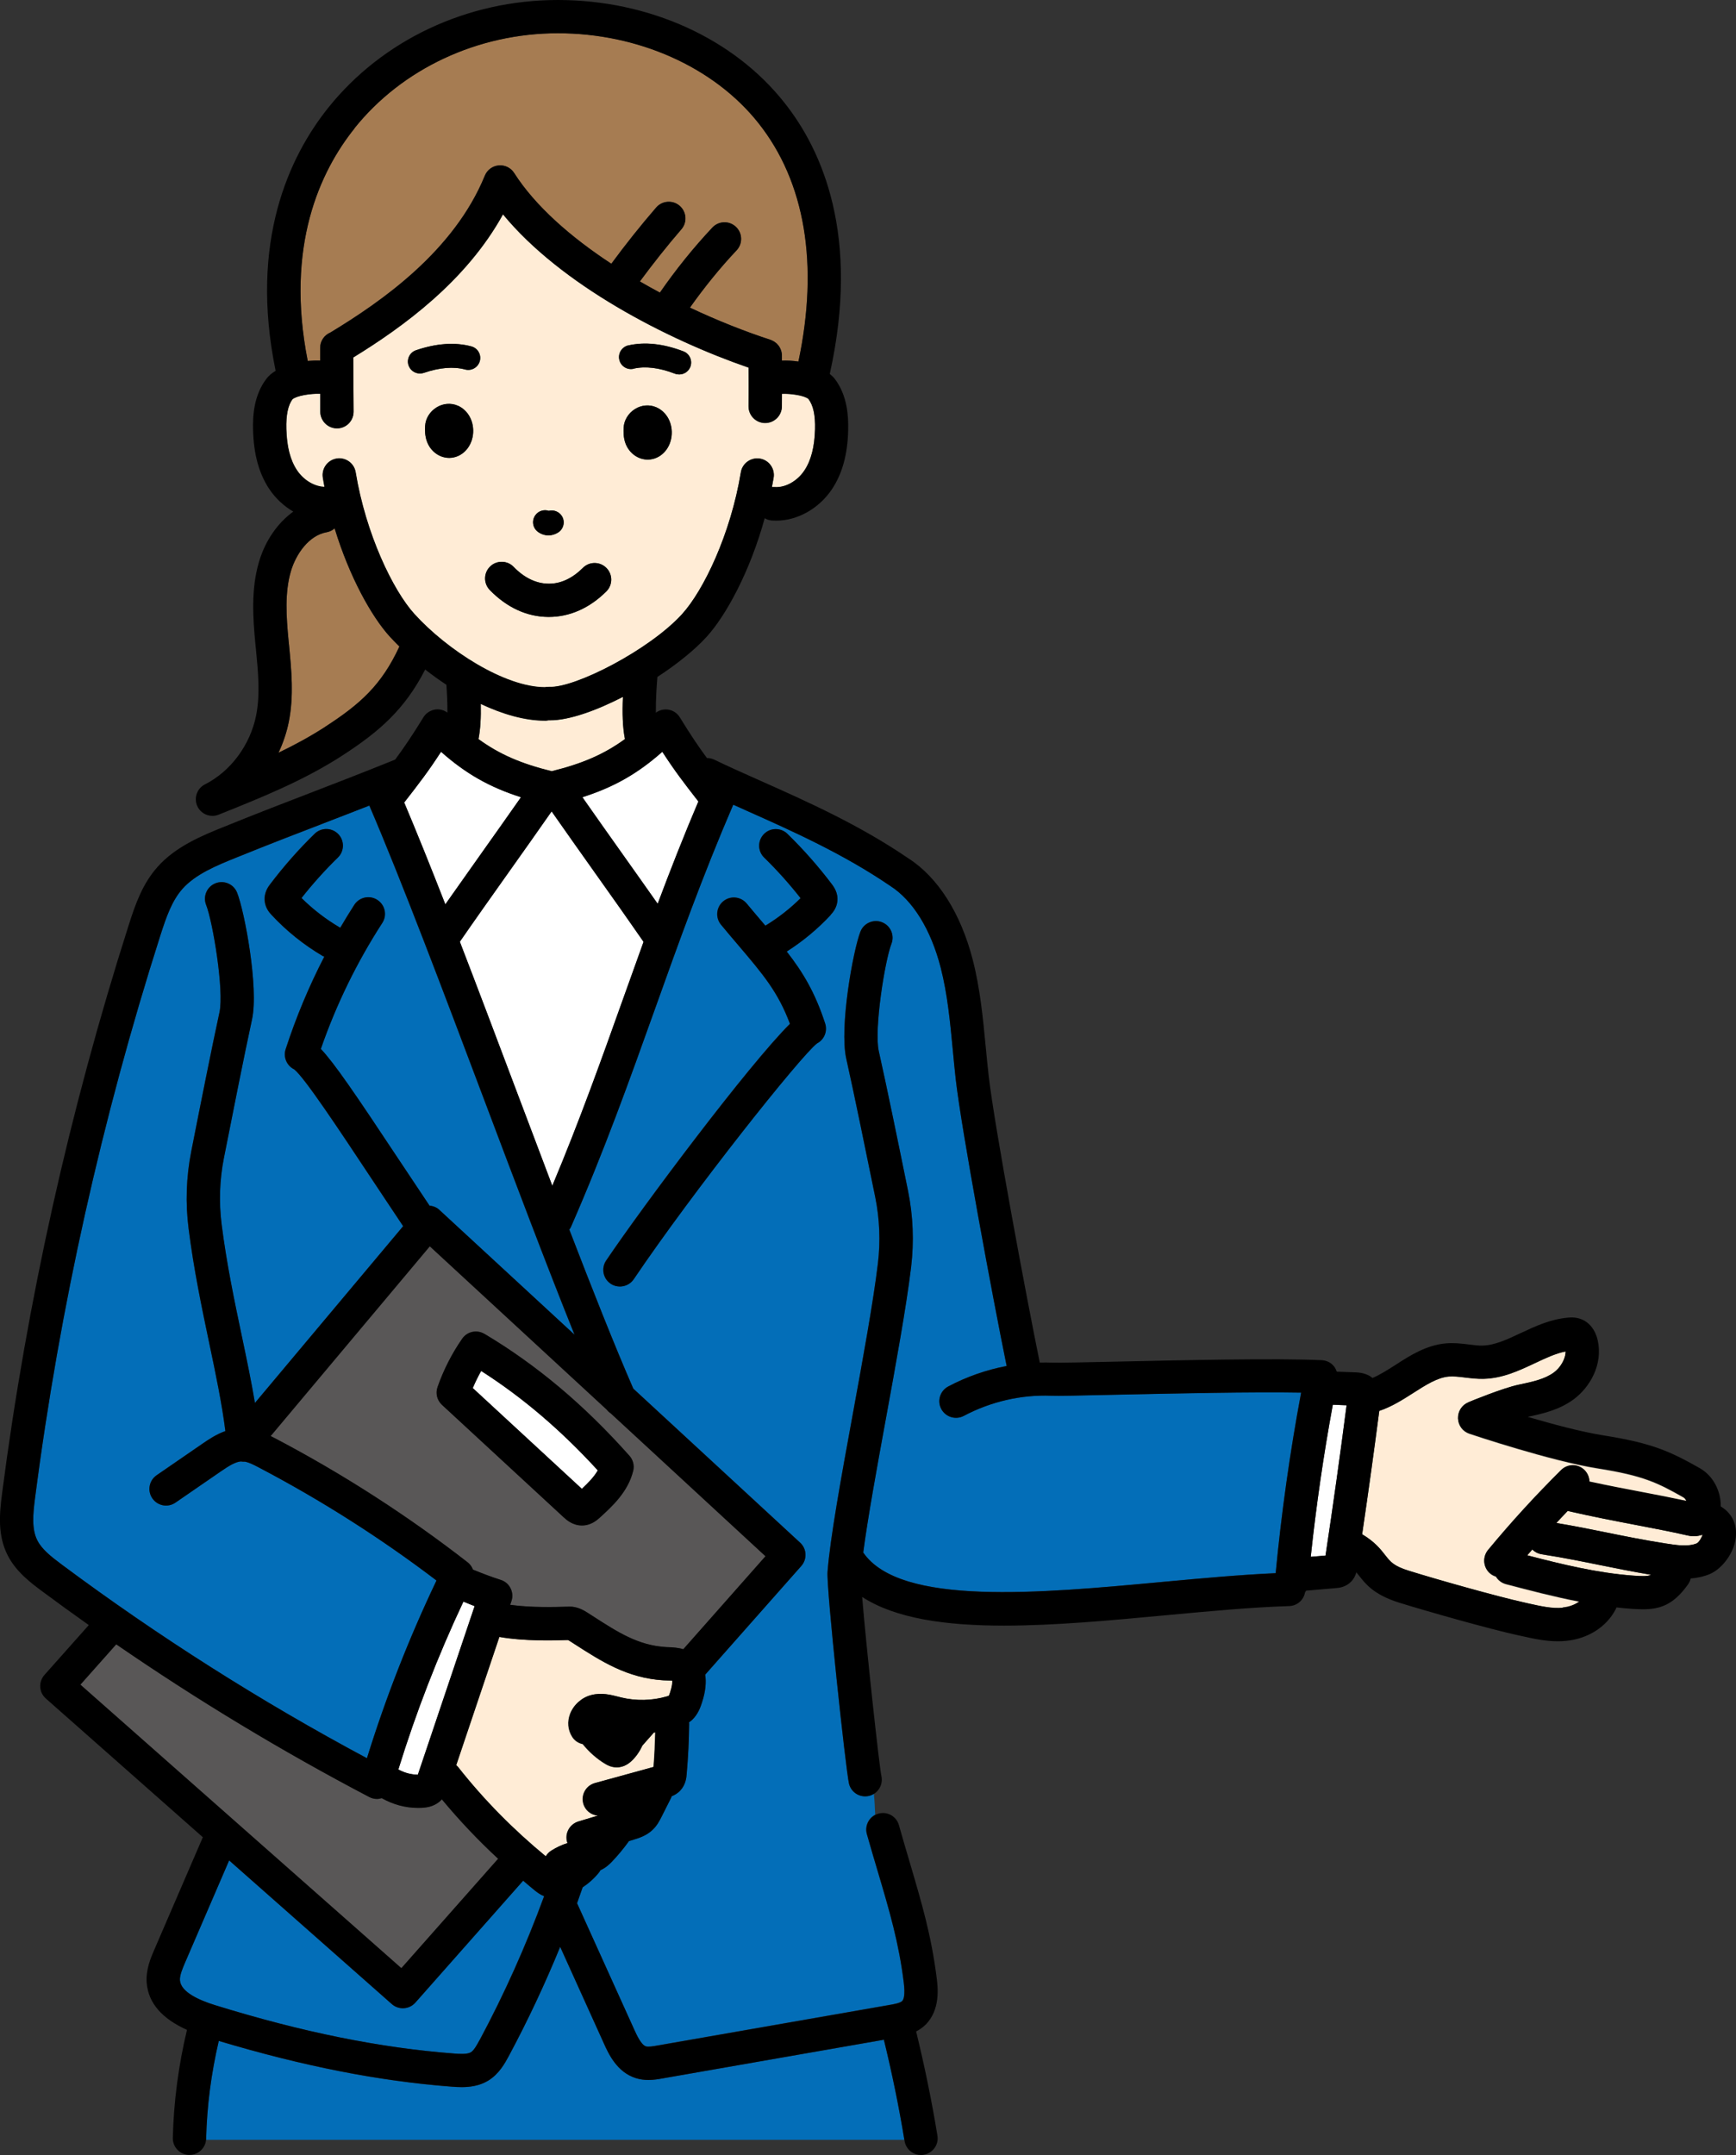
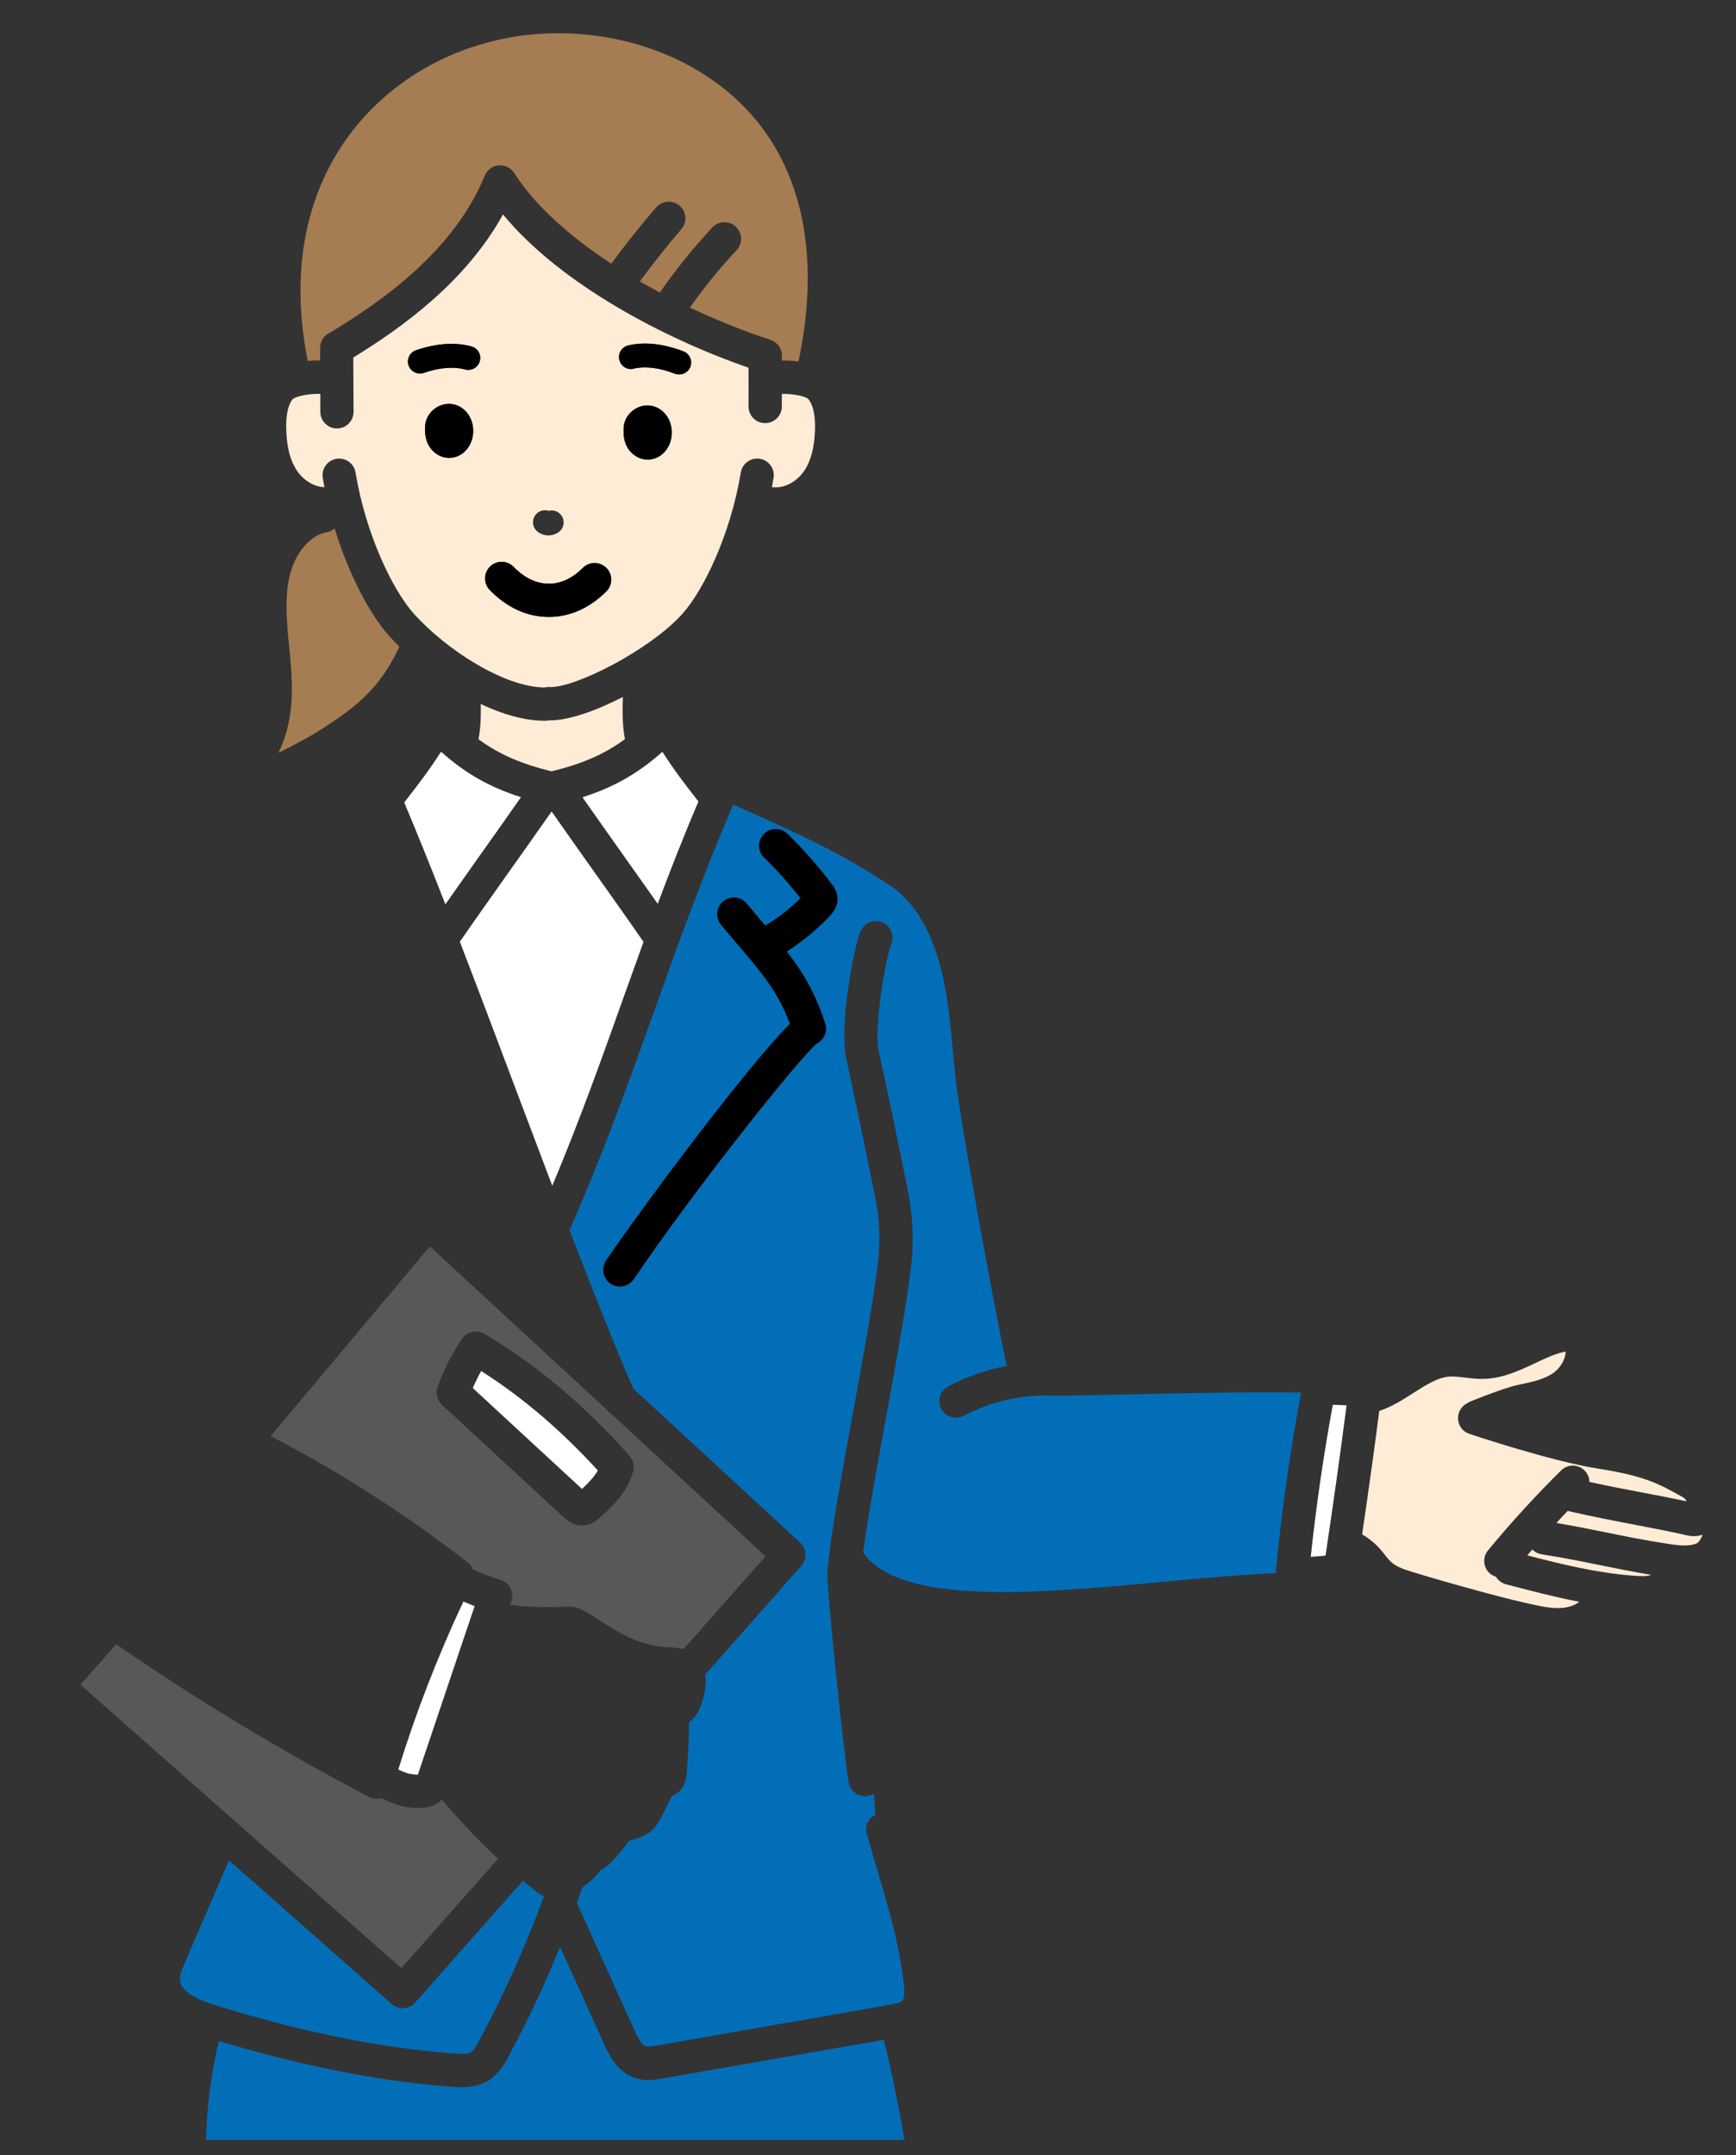
<svg xmlns="http://www.w3.org/2000/svg" id="_レイヤー_2" viewBox="0 0 220.89 274.17">
  <rect x="0" y="0" width="220.89" height="274.17" fill="#333333" stroke="none" />
  <defs>
    <style>.cls-1{fill:#a67c52;}.cls-2{fill:#036eb8;}.cls-3{fill:#ffecd6;}.cls-4{fill:#fff;}.cls-5{fill:#595757;}</style>
  </defs>
  <g id="_レイヤー_1-2">
-     <path class="cls-3" d="M75.22,215.66c1.31-.34,2.49-.04,3.44.21l.35.09c1.92.47,3.94.42,5.84-.13.13-.04.21-.07.26-.09.05-.12.11-.31.14-.4.26-.79.3-1.28.28-1.51-.15-.01-.43-.02-.63-.03-.17,0-.33-.01-.5-.02-4.61-.29-7.87-2.4-11.33-4.62l-.59-.38c-.09-.06-.16-.1-.2-.12-.06,0-.14,0-.22,0-1.52.05-5.31.17-8.54-.4l-5.5,16.32c.1.09.2.18.28.29,3.28,4.16,7.03,7.94,11.12,11.31.17-.28.39-.53.68-.71.66-.42,1.37-.74,2.1-.98-.01-.03-.04-.06-.05-.1-.34-1.12.3-2.3,1.42-2.64l2.49-.75c-.86-.07-1.62-.66-1.86-1.54-.31-1.13.35-2.29,1.48-2.6l7.46-2.05c.12-1.46.18-2.94.22-4.4-.06,0-.12.02-.18.02l-1.46,1.65c-.33.7-.78,1.42-1.44,2.02-.54.49-1.13.74-1.76.76h-.06c-.65,0-1.13-.25-1.44-.43-1.09-.65-2.08-1.53-2.89-2.53-.53-.11-1.02-.42-1.33-.91-.56-.87-.66-1.94-.27-2.95.45-1.15,1.47-2.06,2.66-2.37Z" />
-     <path class="cls-2" d="M41.02,104.81c-3.23,1.24-6.57,2.53-10.96,4.3-2.43.98-5.18,2.1-6.85,3.99-1.33,1.5-2.03,3.48-2.81,5.92-7.44,23.27-12.8,47.32-15.93,71.48-.28,2.14-.45,4.03.28,5.47.58,1.13,1.72,2.04,3.16,3.12,12.23,9.1,25.26,17.37,38.78,24.6,2.39-7.71,5.37-15.3,8.85-22.61-7.05-5.36-14.61-10.17-22.49-14.32-.69-.36-1.33-.69-1.88-.8,0,0,0,0,0,0-.06,0-.12,0-.18,0-.12,0-.23-.01-.34-.03-.72.05-1.55.58-2.49,1.22l-5.84,4.02c-.96.66-2.28.42-2.94-.54-.66-.96-.42-2.28.54-2.94l5.84-4.02c.78-.54,1.75-1.2,2.91-1.61-.43-3.43-1.21-7.18-2.04-11.12-.98-4.64-1.99-9.44-2.64-14.65-.41-3.26-.3-6.54.33-9.77,1.14-5.8,2.69-13.59,3.6-17.74.6-2.75-.84-11.51-1.7-13.66-.43-1.09.1-2.32,1.19-2.75,1.09-.43,2.32.1,2.75,1.19.96,2.41,2.77,12.13,1.9,16.12-.9,4.11-2.44,11.87-3.58,17.65-.55,2.78-.64,5.61-.29,8.42.64,5.04,1.63,9.75,2.59,14.31.61,2.91,1.2,5.73,1.65,8.43l18.86-22.49c-1.41-2.11-2.81-4.2-4.13-6.2-3.96-5.98-8.45-12.75-9.74-13.75-.94-.46-1.42-1.55-1.09-2.56,1.32-4.06,2.97-7.99,4.92-11.78-.06-.03-.12-.04-.18-.07-2.43-1.43-4.63-3.19-6.55-5.26-.22-.24-.73-.79-.85-1.67-.14-1.12.46-1.91.68-2.21,1.72-2.27,3.62-4.44,5.67-6.43.84-.81,2.18-.8,2.99.04.82.84.8,2.18-.04,2.99-1.65,1.61-3.21,3.34-4.63,5.15,1.47,1.46,3.1,2.7,4.86,3.74.03.02.05.04.07.05.58-.98,1.17-1.96,1.79-2.92.63-.98,1.94-1.26,2.93-.63.98.64,1.26,1.95.63,2.93-3.24,5.01-5.87,10.39-7.82,16.03,1.71,1.8,4.37,5.7,9.88,14.01,1.27,1.91,2.6,3.91,3.95,5.93.47.04.92.22,1.27.55l17.19,15.87c-3.54-8.8-7.58-19.5-11.52-29.96-5.15-13.66-10.47-27.76-14.59-37.37-2.16.85-4.1,1.59-5.99,2.32Z" />
    <path class="cls-4" d="M50.69,225.12c.76.42,1.62.66,2.48.66l7.22-21.44c-.48-.18-.95-.39-1.43-.58-3.25,6.92-6.03,14.08-8.28,21.36Z" />
    <path class="cls-4" d="M51.52,101.99s-.06.06-.09.09c1.61,3.81,3.38,8.21,5.24,12.97,1.46-2.08,3.05-4.33,4.61-6.53,1.7-2.4,3.45-4.86,5.01-7.1-4.01-1.28-7.04-3-10.17-5.78-1.58,2.43-2.74,3.95-4.6,6.34Z" />
    <path class="cls-4" d="M61.23,174.42c-.4.71-.75,1.43-1.07,2.18l13.89,12.83c.85-.79,1.58-1.56,2.02-2.35-4.69-5.13-9.57-9.29-14.84-12.65Z" />
    <path class="cls-1" d="M87.79,39.14c3.46,1.63,6.95,3.02,10.24,4.09.04.01.08.04.12.05.02,0,.04.02.06.03.11.05.22.1.32.17,0,0,.02.01.03.02.1.07.2.15.29.23.01.01.02.03.04.04.08.08.15.16.22.25.02.03.04.07.06.1.05.08.09.15.13.23.02.05.04.11.06.16.03.07.05.14.07.22.02.06.02.12.03.18.01.08.02.15.03.23,0,.02,0,.05,0,.07,0,.22,0,.45,0,.67.69-.02,1.4.01,2.11.12,2.61-12.35.87-22.83-5.09-30.34-5.68-7.16-15.22-11.43-25.52-11.43s-19.83,4.52-25.89,12.1c-4.36,5.45-8.84,14.98-5.95,29.59.54-.05,1.07-.07,1.59-.05v-1.61c-.02-.88.52-1.64,1.29-1.96,6.62-4,15.74-10.39,19.65-19.95.3-.73.98-1.24,1.77-1.31.78-.07,1.55.3,1.97.97,2.67,4.18,7.15,8.12,12.36,11.54,1.81-2.45,3.72-4.86,5.71-7.16.77-.88,2.1-.98,2.99-.21.88.77.98,2.1.21,2.99-1.84,2.13-3.6,4.36-5.28,6.63.84.49,1.69.96,2.55,1.42,2.02-2.91,4.26-5.69,6.68-8.28.8-.85,2.14-.9,2.99-.09.85.8.89,2.14.09,2.99-2.15,2.28-4.13,4.74-5.94,7.29Z" />
    <path class="cls-3" d="M69.33,87.45c.17-.03.35-.06.53-.04,3.28.16,12.77-4.69,16.93-9.27,2.73-3.01,6.18-10.18,7.47-18.03.19-1.15,1.28-1.93,2.43-1.74,1.15.19,1.93,1.28,1.74,2.43-.07.4-.14.79-.22,1.19.11,0,.22-.02.33,0,1.36.1,2.89-.75,3.81-2.12.85-1.28,1.29-2.99,1.35-5.24.05-1.81-.22-3.04-.84-3.86-.45-.41-2.17-.7-3.38-.65,0,.54,0,1.08,0,1.62-.01,1.16-.96,2.09-2.12,2.09,0,0-.02,0-.03,0-1.17-.01-2.1-.97-2.09-2.14.02-1.62.01-3.27,0-4.91-10.48-3.62-23.86-10.54-31.24-19.5-4.69,8.52-12.76,14.35-19.05,18.21l.04,6.89c0,1.17-.93,2.12-2.1,2.13,0,0,0,0-.01,0-1.16,0-2.11-.94-2.12-2.1v-2.3c-1.25-.05-3.06.25-3.55.7-.57.77-.84,2-.79,3.81.06,2.25.5,3.96,1.35,5.24.85,1.28,2.24,2.09,3.51,2.12-.07-.39-.15-.78-.21-1.18-.19-1.15.59-2.24,1.74-2.43,1.15-.19,2.24.59,2.43,1.74,1.29,7.86,4.74,15.02,7.47,18.03,4.15,4.58,11.5,9.31,16.61,9.32ZM60.18,55.31c-.2,1.68-1.46,2.92-2.97,2.95-.02,0-.04,0-.05,0-1.23,0-2.36-.82-2.82-2.06-.29-.77-.26-1.51-.24-1.99,0,0,0,0,0,0,.04-.94.58-1.83,1.44-2.36.84-.52,1.85-.6,2.71-.22,1.35.59,2.12,2.08,1.93,3.7ZM85.44,55.52c-.2,1.68-1.46,2.92-2.97,2.95-.02,0-.04,0-.06,0-1.23,0-2.36-.82-2.82-2.06-.29-.77-.26-1.51-.24-2,.04-.93.59-1.84,1.44-2.37.84-.52,1.85-.61,2.72-.22,1.35.59,2.12,2.08,1.93,3.7ZM79.95,43.94c2.1-.48,4.46-.22,7.02.76.78.3,1.17,1.18.87,1.97-.23.6-.81.97-1.42.97-.18,0-.37-.03-.55-.1-1.98-.76-3.75-.98-5.25-.64-.82.19-1.63-.33-1.82-1.15s.33-1.63,1.15-1.82ZM68.12,65.53c.4-.54,1.09-.74,1.7-.54.61-.16,1.28.08,1.65.64.46.7.27,1.64-.44,2.11-.39.25-.81.38-1.24.38-.47,0-.94-.15-1.35-.45-.68-.5-.82-1.45-.33-2.12ZM62.37,72.07c.84-.81,2.18-.79,2.99.05,1.34,1.39,2.88,2.13,4.43,2.14,1.52.03,3.04-.68,4.38-2.01.83-.83,2.17-.82,2.99,0s.82,2.17,0,2.99c-2.13,2.12-4.66,3.25-7.32,3.25-.03,0-.06,0-.08,0-2.71-.02-5.28-1.21-7.43-3.43-.81-.84-.79-2.18.05-2.99ZM51.99,46.49c-.27-.79.15-1.66.95-1.93,2.59-.88,4.96-1.05,7.04-.49.81.22,1.29,1.05,1.08,1.86-.22.81-1.05,1.29-1.86,1.08-1.49-.4-3.26-.25-5.27.43-.16.06-.33.08-.49.08-.63,0-1.22-.4-1.44-1.03Z" />
    <path class="cls-4" d="M70.2,103.22c-1.68,2.41-3.6,5.11-5.47,7.75-2.16,3.05-4.39,6.19-6.22,8.84,2.3,5.97,4.69,12.31,7.04,18.56,1.57,4.17,3.16,8.38,4.72,12.49,3.47-8.26,6.29-16.16,9.02-23.82.85-2.38,1.71-4.78,2.59-7.21-1.83-2.65-4.06-5.8-6.23-8.85-1.87-2.64-3.79-5.34-5.47-7.75Z" />
    <path class="cls-1" d="M35.43,95.77c2.04-.98,4.03-2.06,5.92-3.28,4.48-2.91,7.18-5.3,9.47-10.23-.43-.43-.85-.85-1.24-1.28-2.3-2.53-5.11-7.55-7-13.75-.28.24-.62.42-1.01.49-2.26.39-3.92,2.78-4.56,4.98-.79,2.71-.59,5.73-.29,8.84l.06.57c.31,3.16.63,6.43-.03,9.71-.27,1.37-.72,2.7-1.31,3.95Z" />
    <path class="cls-3" d="M70.2,98.13c3.9-.96,6.66-2.15,9.32-4.09-.3-1.48-.35-3.27-.26-5.37-3.43,1.76-6.86,2.98-9.27,2.98-.07,0-.14,0-.21,0-.14.03-.29.05-.44.05-2.56,0-5.39-.82-8.17-2.13.04,1.72-.04,3.22-.29,4.48,2.66,1.94,5.43,3.13,9.32,4.09Z" />
    <path class="cls-4" d="M88.86,101.96c-1.85-2.37-3.01-3.89-4.58-6.31-3.14,2.78-6.16,4.5-10.17,5.78,1.56,2.23,3.31,4.69,5.01,7.1,1.54,2.18,3.12,4.4,4.57,6.46,1.59-4.24,3.28-8.57,5.18-13.02Z" />
    <path class="cls-3" d="M186.83,178.41c.45-.18,4.41-1.81,6.38-2.23l.15-.03c1.64-.35,3.19-.67,4.35-1.52.78-.57,1.49-1.65,1.5-2.68-1.26.24-2.55.85-3.91,1.49-2.02.95-4.1,1.93-6.53,1.99-.85.02-1.63-.08-2.39-.17-.73-.09-1.43-.17-2.03-.12-1.45.12-2.94,1.08-4.51,2.08-1.3.83-2.73,1.75-4.34,2.29-.68,5.22-1.41,10.47-2.18,15.7,1.57.93,2.33,1.88,2.93,2.65.68.87,1.09,1.39,3.04,2,3.56,1.11,11.25,3.28,14.7,4.04l.52.12c1.54.34,2.99.67,4.33.54.82-.08,1.56-.35,2.12-.77-3.17-.61-6.29-1.43-9.34-2.23-.56-.15-1-.5-1.28-.96-.25-.08-.5-.2-.72-.38-.9-.74-1.03-2.08-.28-2.98,2.93-3.55,6.06-6.97,9.3-10.17.83-.82,2.17-.81,2.99.02.4.4.6.92.61,1.45,2.39.52,4.6.94,6.75,1.35,1.94.37,3.8.72,5.6,1.12-.09-.21-.22-.4-.41-.5-3.25-1.84-5.07-2.76-10.86-3.67-5.98-.94-15.94-4.28-16.36-4.42-.84-.28-1.41-1.05-1.44-1.93s.49-1.69,1.31-2.03Z" />
    <path class="cls-4" d="M169.59,178.72c-1.18,6.39-2.12,12.87-2.81,19.35l1.88-.16c.96-6.38,1.86-12.79,2.68-19.12l-1.75-.07Z" />
    <path class="cls-3" d="M215.91,196.35c.26-.14.63-.73.72-1.1-.34.12-.71.19-1.09.19-.28,0-.56-.03-.85-.1-2.05-.47-4.21-.88-6.5-1.32-2.72-.52-5.54-1.06-8.72-1.79-.49.5-.96,1.02-1.44,1.53,2.34.39,4.42.81,6.43,1.22,2.31.47,4.7.96,7.49,1.39,1.34.21,2.86.45,3.96-.02Z" />
    <path class="cls-5" d="M97.4,198l-19.68-18.17c-.2-.13-.38-.3-.53-.49l-22.5-20.77-20.25,24.14c.21.11.41.21.59.3,8.6,4.52,16.84,9.83,24.47,15.76.32.25.54.57.68.93,1.16.48,2.34.93,3.54,1.31.54.17.99.56,1.24,1.06.25.5.3,1.09.12,1.63l-.16.48c2.68.37,5.87.27,7.03.24.48-.02.79,0,.86,0,.82.09,1.46.45,1.99.79l.6.38c3.24,2.09,5.79,3.73,9.3,3.96.12,0,.25.01.38.02.53.02,1.19.05,1.87.26l10.45-11.82ZM80.57,187.12c-.66,2.69-2.72,4.57-4.23,5.94-.33.3-1.1,1-2.26,1.02h-.03c-1.19,0-1.98-.73-2.32-1.04l-15.49-14.31c-.62-.57-.84-1.46-.56-2.26.77-2.18,1.82-4.26,3.14-6.16.63-.92,1.87-1.18,2.82-.61,6.66,3.96,12.7,9.04,18.46,15.52.46.52.64,1.23.48,1.91Z" />
    <path class="cls-2" d="M110.55,228.48c-.16.04-.32.05-.48.05-.96,0-1.82-.65-2.05-1.62-.42-1.76-2.89-24.84-2.73-26.94.33-4.29,1.73-11.97,3.22-20.11,1.28-6.99,2.6-14.22,3.19-19.14.34-2.81.22-5.64-.34-8.42-.96-4.71-2.71-13.26-3.69-17.63-.89-3.98.86-13.71,1.8-16.14.42-1.09,1.65-1.63,2.74-1.21,1.09.42,1.63,1.65,1.21,2.74-.84,2.16-2.23,10.92-1.61,13.67.99,4.41,2.75,12.99,3.71,17.71.65,3.22.79,6.5.4,9.77-.61,5.05-1.94,12.34-3.23,19.4-1.13,6.19-2.29,12.54-2.86,16.9,4.69,6.85,22.42,5.2,38.1,3.74,5.09-.47,9.9-.91,14.38-1.11.74-7.69,1.82-15.4,3.24-22.97-6.22-.11-16.32.1-23.32.26-4.84.11-7.62.17-8.49.13-3.81-.14-7.66.73-11.12,2.57-1.03.55-2.31.15-2.86-.88s-.15-2.31.88-2.86c2.36-1.25,4.87-2.12,7.44-2.61-1.77-8.66-5.76-30.13-6.47-36.47-.14-1.23-.26-2.46-.37-3.69-.35-3.67-.68-7.14-1.54-10.51-1.25-4.87-3.53-8.57-6.43-10.42-6.01-4.1-12.52-7-18.26-9.56-.58-.26-1.15-.51-1.71-.77-3.92,9.08-7,17.71-9.99,26.07-3.16,8.84-6.42,17.98-10.68,27.7-.05.11-.13.2-.19.3,2.96,7.69,5.76,14.77,8.14,20.23l21.23,19.6c.85.78.91,2.09.15,2.96l-12.23,13.83c.14.92.07,2.09-.43,3.58-.18.54-.48,1.45-1.24,2.17-.13.12-.26.22-.4.32,0,.06.02.11.02.17-.02,2.14-.13,4.31-.32,6.46-.03.38-.11,1.28-.79,2.02-.36.39-.77.61-1.11.74-.03.08-.05.16-.09.23l-1.2,2.38c-.24.49-.58,1.16-1.21,1.73-.78.71-1.71.99-2.33,1.18l-.62.19s-.03.07-.06.1c-.65.89-1.36,1.75-2.12,2.54-.26.27-.74.75-1.44,1.06-.06.1-.12.2-.2.3-.58.72-1.29,1.35-2.07,1.88-.23.67-.47,1.35-.71,2.02l7.29,16.11c.28.62.86,1.91,1.46,2.1.32.1.96-.01,1.47-.1l29.51-5.16c.54-.09,1.36-.24,1.64-.5.2-.2.4-.77.2-2.38-.63-5.08-1.8-9.03-3.28-14.03-.44-1.5-.92-3.1-1.41-4.83-.28-.99.19-2.01,1.07-2.46-.04-.91-.08-1.81-.17-2.69-.2.13-.41.23-.65.28ZM103.94,132.74c-2.09,1.61-15.72,18.75-23.32,30-.41.61-1.08.93-1.76.93-.41,0-.82-.12-1.18-.36-.97-.65-1.22-1.97-.57-2.94,4.76-7.05,18.19-24.97,23.39-30.12-1.51-4.04-3.4-6.26-6.58-10.01-.68-.8-1.41-1.66-2.19-2.6-.75-.9-.62-2.23.28-2.98.9-.75,2.23-.62,2.98.28.77.93,1.49,1.78,2.16,2.56.08.09.15.18.23.27,1.62-.99,3.13-2.16,4.48-3.5-1.44-1.84-2.99-3.56-4.63-5.16-.84-.82-.85-2.16-.04-2.99.82-.84,2.16-.85,2.99-.04,2.04,1.99,3.95,4.16,5.67,6.43.23.3.83,1.1.68,2.22-.11.88-.63,1.43-.85,1.67-1.66,1.79-3.55,3.34-5.6,4.66,2.05,2.63,3.6,5.19,4.89,9.16.32.99-.13,2.06-1.04,2.53Z" />
    <path class="cls-3" d="M196.13,197.73c-.46-.07-.86-.29-1.16-.59-.21.25-.42.49-.64.74,4.41,1.15,8.94,2.24,13.42,2.58,1.21.09,1.85.11,2.34-.1-2.36-.4-4.46-.82-6.48-1.23-2.31-.47-4.7-.96-7.49-1.39Z" />
    <path class="cls-2" d="M22.9,251.97c.12,1.49,2.48,2.52,4.44,3.13,11.11,3.44,21.06,5.45,30.44,6.16.62.04,1.66.12,2.13-.16.41-.25.8-.99,1.09-1.53,3.16-5.89,5.91-12.04,8.22-18.33-.52-.21-.91-.51-1.17-.72-.51-.4-1-.84-1.5-1.26l-13.72,15.52c-.42.47-1,.71-1.59.71-.5,0-1-.17-1.4-.53l-20.7-18.28-5.6,12.98c-.33.77-.71,1.65-.66,2.29Z" />
    <path class="cls-5" d="M51.07,250.4l12.31-13.92c-2.55-2.36-4.94-4.88-7.16-7.56-.11.12-.21.24-.35.34-.76.59-1.61.7-2.19.74-.17,0-.34.01-.51.01-1.61,0-3.2-.45-4.6-1.24-.2.06-.39.1-.6.1-.34,0-.68-.08-.98-.24-11.1-5.82-21.89-12.34-32.2-19.43l-4.56,5.13,40.84,36.07Z" />
    <path class="cls-2" d="M115.07,272.25c-.7-4.25-1.58-8.52-2.61-12.74l-28.1,4.91c-.53.09-1.17.21-1.86.21-.52,0-1.06-.06-1.62-.24-2.4-.76-3.46-3.12-4.04-4.39l-5.57-12.31c-1.94,4.74-4.12,9.39-6.53,13.88-.49.92-1.23,2.3-2.63,3.15-1.11.67-2.34.82-3.37.82-.48,0-.92-.03-1.28-.06-9.2-.69-18.92-2.61-29.63-5.82-.95,4.11-1.51,8.28-1.61,12.44,0,.05-.01.09-.02.14h88.86Z" />
-     <path d="M218.95,191.65c.03-1.8-.85-3.83-2.68-4.87-3.81-2.16-6.13-3.2-12.29-4.17-2.72-.43-6.45-1.43-9.59-2.35,1.88-.4,3.99-.87,5.83-2.22,2.04-1.5,3.78-4.41,3.07-7.53-.32-1.42-1.08-2.12-1.66-2.47-.89-.52-1.81-.44-2.16-.4-2.2.2-4.12,1.09-5.97,1.96-1.7.8-3.3,1.55-4.84,1.59-.54.02-1.14-.06-1.77-.14-.87-.11-1.86-.23-2.9-.14-2.49.21-4.59,1.55-6.43,2.74-1,.64-1.97,1.26-2.92,1.66-.53-.43-1.21-.67-2.07-.71l-2.48-.09c-.08-.23-.18-.45-.33-.65-.38-.49-.95-.78-1.57-.81-5.78-.27-17.98,0-26.05.18-3.99.09-7.43.16-8.23.13-.54-.02-1.07-.02-1.61-.01-1.7-8.29-5.78-30.14-6.5-36.48-.14-1.2-.25-2.4-.37-3.61-.35-3.68-.71-7.48-1.66-11.16-1.52-5.91-4.44-10.5-8.19-12.9-6.27-4.28-12.96-7.26-18.87-9.89-2.09-.93-4.07-1.81-5.84-2.67-.3-.14-.61-.2-.92-.2-1.08-1.46-2.06-2.92-3.45-5.18-.34-.55-.91-.92-1.56-.99-.53-.06-1.06.09-1.49.4-.02-1.67.11-3.44.19-4.44,0-.04,0-.07,0-.1,2.51-1.64,4.76-3.45,6.28-5.12,2.46-2.71,5.51-8.28,7.38-15.08.27.16.57.27.9.29.19.01.37.02.56.02,2.71,0,5.45-1.53,7.11-4.02,1.3-1.96,1.98-4.41,2.05-7.48.04-1.77-.08-4.37-1.68-6.51-.18-.24-.41-.46-.66-.66,3.9-17.54-.95-28.44-5.77-34.5C93.34,4.87,82.56,0,70.98,0s-22.33,5.12-29.2,13.69c-4.97,6.21-10.09,17.04-6.71,33.48-.48.3-.89.64-1.19,1.04-1.6,2.13-1.73,4.73-1.68,6.51.08,3.07.75,5.51,2.05,7.48.81,1.21,1.87,2.19,3.07,2.89-1.99,1.43-3.58,3.7-4.38,6.44-1,3.43-.77,7.04-.44,10.43l.06.58c.29,2.98.56,5.8.03,8.48-.75,3.76-3.24,7.12-6.51,8.77-1.01.51-1.44,1.73-.98,2.76.35.78,1.12,1.25,1.93,1.25.26,0,.53-.05.78-.15,5.32-2.13,10.82-4.32,15.83-7.58,4.6-2.99,7.86-5.8,10.46-10.89.87.68,1.77,1.33,2.7,1.94.07,1,.14,2.29.13,3.54-.43-.31-.96-.46-1.49-.4-.64.08-1.22.44-1.56.99-1.45,2.36-2.47,3.86-3.6,5.39-4.31,1.74-7.61,3.01-10.8,4.24-3.25,1.25-6.61,2.54-11.03,4.33-2.72,1.1-6.1,2.47-8.43,5.11-1.87,2.12-2.77,4.62-3.66,7.43C8.86,141.25,3.44,165.55.27,189.95c-.36,2.74-.57,5.42.71,7.93,1.07,2.11,3,3.54,4.41,4.59,1.95,1.45,3.92,2.87,5.91,4.28l-5.65,6.35c-.37.42-.56.97-.53,1.53.03.56.29,1.09.71,1.46l19.98,17.65-6.15,14.25c-.48,1.1-1.13,2.61-.99,4.31.21,2.53,1.94,4.52,5.12,5.95-1.08,4.53-1.69,9.14-1.8,13.74-.03,1.17.9,2.14,2.07,2.17h.05c1.15,0,2.09-.92,2.12-2.07.1-4.16.65-8.33,1.61-12.44,10.71,3.21,20.43,5.12,29.63,5.82.36.03.79.06,1.28.06,1.02,0,2.25-.15,3.36-.82,1.4-.85,2.14-2.23,2.64-3.15,2.41-4.5,4.59-9.14,6.53-13.88l5.57,12.31c.57,1.27,1.64,3.63,4.04,4.39.56.18,1.1.24,1.62.24.7,0,1.34-.11,1.86-.21l28.1-4.91c1.04,4.27,1.93,8.59,2.63,12.89.17,1.04,1.07,1.78,2.09,1.78.11,0,.23,0,.34-.03,1.15-.19,1.94-1.28,1.75-2.43-.72-4.42-1.64-8.87-2.71-13.26.41-.21.81-.48,1.17-.83,1.95-1.9,1.59-4.83,1.45-5.93-.68-5.43-1.89-9.52-3.42-14.71-.44-1.49-.91-3.06-1.39-4.78-.32-1.13-1.49-1.78-2.61-1.46-1.12.32-1.78,1.49-1.46,2.61.49,1.74.96,3.33,1.41,4.83,1.48,5,2.65,8.95,3.28,14.03.2,1.61,0,2.18-.2,2.38-.27.27-1.1.41-1.64.5l-29.51,5.16c-.51.09-1.15.2-1.47.1-.59-.19-1.18-1.48-1.46-2.1l-7.29-16.11c.24-.67.48-1.35.71-2.02.78-.52,1.49-1.15,2.07-1.88.08-.09.14-.2.19-.3.7-.31,1.18-.79,1.44-1.06.76-.79,1.47-1.65,2.12-2.54.02-.03.04-.07.06-.1l.62-.19c.62-.19,1.55-.47,2.33-1.18.63-.57.96-1.24,1.21-1.73l1.2-2.38c.04-.08.06-.15.09-.23.34-.14.75-.35,1.11-.75.68-.74.76-1.64.79-2.02.19-2.15.3-4.33.32-6.46,0-.06-.01-.11-.02-.17.13-.1.27-.2.4-.32.76-.72,1.06-1.62,1.24-2.17.49-1.49.57-2.66.42-3.58l12.23-13.83c.76-.86.7-2.18-.15-2.96l-21.23-19.6c-2.38-5.47-5.18-12.54-8.14-20.23.07-.1.14-.19.19-.3,4.26-9.72,7.52-18.86,10.68-27.69,2.98-8.35,6.07-16.98,9.99-26.07.56.25,1.13.51,1.71.77,5.74,2.56,12.25,5.46,18.26,9.56,2.89,1.85,5.18,5.55,6.43,10.42.86,3.37,1.19,6.84,1.54,10.51.12,1.23.23,2.46.37,3.68.72,6.34,4.71,27.81,6.48,36.47-2.57.49-5.08,1.36-7.44,2.61-1.03.55-1.43,1.83-.88,2.86s1.83,1.42,2.86.88c3.46-1.83,7.31-2.71,11.12-2.57.88.04,3.66-.02,8.49-.13,6.99-.15,17.1-.37,23.32-.26-1.42,7.57-2.51,15.28-3.24,22.97-4.48.2-9.3.64-14.38,1.11-15.68,1.46-33.42,3.11-38.1-3.74.57-4.36,1.73-10.72,2.86-16.9,1.29-7.05,2.62-14.35,3.23-19.4.39-3.26.26-6.55-.4-9.77-1.18-5.81-2.78-13.6-3.71-17.71-.62-2.75.77-11.52,1.61-13.67.42-1.09-.12-2.32-1.21-2.74-1.09-.42-2.32.12-2.74,1.21-.94,2.42-2.69,12.15-1.8,16.14.92,4.08,2.51,11.84,3.69,17.63.56,2.78.68,5.61.34,8.42-.59,4.92-1.91,12.15-3.19,19.14-1.49,8.13-2.89,15.82-3.22,20.11-.16,2.1,2.32,25.18,2.73,26.94.23.97,1.09,1.62,2.05,1.62.16,0,.32-.02.48-.05,1.13-.26,1.84-1.4,1.59-2.53-.27-1.22-1.91-16.25-2.45-22.79,4.27,2.77,10.69,3.65,18.05,3.65,6.41,0,13.54-.66,20.57-1.32,5.62-.52,10.93-1.02,15.72-1.17,1.01-.03,1.84-.77,2.01-1.73.05-.07.1-.15.14-.23l3.85-.33c.33-.03,1.2-.1,1.91-.85.36-.38.53-.8.63-1.15.11.14.23.28.35.43.85,1.08,1.91,2.43,5.11,3.43,3.63,1.13,11.49,3.35,15.05,4.13l.51.11c1.48.33,3,.67,4.62.67.34,0,.67-.01,1.02-.05,2.8-.26,5.18-1.77,6.35-4.04.04-.07.06-.15.09-.22.59.07,1.17.13,1.77.17.56.04,1.08.07,1.58.07,2.17,0,3.9-.55,5.75-3.16.17-.24.28-.49.34-.76.81-.06,1.64-.23,2.45-.57,1.73-.74,3.52-3.2,3.31-5.56-.12-1.31-.81-2.36-1.92-3.03ZM88.86,101.96c-1.89,4.45-3.59,8.78-5.18,13.02-1.45-2.06-3.02-4.29-4.57-6.46-1.71-2.4-3.45-4.86-5.01-7.1,4.01-1.28,7.04-3,10.17-5.78,1.57,2.42,2.73,3.94,4.58,6.31ZM45.09,16.33c6.06-7.58,15.74-12.1,25.89-12.1s19.84,4.27,25.52,11.43c5.96,7.51,7.7,17.98,5.09,30.34-.7-.1-1.42-.14-2.1-.12,0-.22,0-.45,0-.67,0-.02,0-.05,0-.07,0-.08-.01-.15-.03-.23-.01-.07-.02-.13-.04-.19-.02-.07-.04-.13-.06-.19-.02-.06-.05-.13-.08-.19-.03-.06-.07-.13-.1-.19-.03-.05-.06-.1-.1-.15-.05-.07-.11-.14-.17-.2-.03-.03-.05-.06-.08-.09-.08-.07-.16-.14-.25-.2-.02-.01-.04-.03-.06-.04-.09-.06-.19-.11-.3-.16-.02-.01-.05-.02-.07-.03-.04-.02-.08-.04-.12-.05-3.29-1.07-6.78-2.46-10.24-4.09,1.81-2.55,3.79-5.01,5.94-7.29.8-.85.76-2.19-.09-2.99-.85-.8-2.19-.76-2.99.09-2.43,2.58-4.67,5.37-6.68,8.28-.86-.46-1.71-.93-2.55-1.42,1.68-2.27,3.44-4.5,5.28-6.63.77-.88.67-2.22-.21-2.99-.88-.76-2.22-.67-2.99.21-1.99,2.3-3.91,4.71-5.71,7.16-5.21-3.42-9.69-7.36-12.36-11.54-.43-.67-1.17-1.04-1.97-.97-.79.07-1.47.57-1.77,1.31-3.91,9.55-13.03,15.94-19.65,19.95-.77.32-1.31,1.08-1.3,1.96v1.61c-.51-.02-1.04,0-1.58.05-2.89-14.62,1.58-24.14,5.95-29.59ZM37.22,50.79c.49-.45,2.3-.75,3.53-.7v2.3c.02,1.16.97,2.1,2.13,2.1,0,0,0,0,.01,0,1.17,0,2.11-.96,2.1-2.13l-.04-6.89c6.28-3.86,14.36-9.69,19.05-18.21,7.38,8.96,20.77,15.88,31.25,19.5.01,1.65.01,3.29,0,4.9-.01,1.17.92,2.13,2.09,2.14,0,0,.02,0,.03,0,1.16,0,2.1-.93,2.12-2.09,0-.53,0-1.08.01-1.62,1.21-.05,2.93.24,3.37.65.62.82.88,2.05.84,3.86-.06,2.25-.5,3.96-1.35,5.24-.91,1.38-2.45,2.23-3.81,2.12-.11,0-.22,0-.33,0,.07-.39.15-.79.22-1.19.19-1.15-.59-2.24-1.74-2.43-1.15-.19-2.24.59-2.43,1.74-1.29,7.86-4.74,15.02-7.47,18.03-4.16,4.58-13.68,9.45-16.93,9.27-.19,0-.36.01-.53.04-5.12,0-12.46-4.74-16.61-9.32-2.73-3.01-6.18-10.18-7.47-18.03-.19-1.15-1.28-1.93-2.43-1.74-1.15.19-1.93,1.28-1.74,2.43.07.4.14.78.21,1.17-1.28-.03-2.66-.84-3.51-2.12-.85-1.28-1.29-2.99-1.35-5.24-.05-1.81.22-3.04.79-3.81ZM41.35,92.49c-1.89,1.22-3.88,2.3-5.92,3.28.6-1.25,1.04-2.58,1.32-3.95.65-3.29.33-6.55.03-9.71l-.06-.58c-.3-3.11-.5-6.13.29-8.84.64-2.2,2.3-4.59,4.56-4.98.39-.07.73-.25,1.01-.49,1.89,6.19,4.7,11.21,7,13.75.39.43.81.85,1.24,1.28-2.28,4.93-4.99,7.33-9.47,10.23ZM69.34,91.68c.15,0,.3-.02.44-.05.07,0,.14,0,.21,0,2.42,0,5.84-1.21,9.27-2.98-.09,2.11-.03,3.89.26,5.37-2.66,1.94-5.43,3.13-9.32,4.09-3.9-.96-6.66-2.15-9.32-4.09.25-1.26.33-2.76.29-4.48,2.78,1.31,5.61,2.13,8.17,2.13ZM56.12,95.65c3.14,2.78,6.16,4.5,10.17,5.78-1.56,2.23-3.3,4.68-5,7.08-1.57,2.21-3.16,4.46-4.63,6.55-1.86-4.76-3.63-9.16-5.24-12.97.03-.03.06-.06.09-.09,1.86-2.39,3.03-3.91,4.6-6.34ZM14.79,209.2c10.31,7.09,21.1,13.61,32.2,19.43.31.16.65.24.98.24.2,0,.4-.04.6-.1,1.4.79,2.99,1.24,4.6,1.24.17,0,.34,0,.51-.01.58-.03,1.43-.14,2.19-.74.14-.11.24-.23.35-.34,2.22,2.67,4.61,5.2,7.16,7.56l-12.31,13.92-40.84-36.07,4.56-5.13ZM58.96,203.76c.48.19.94.4,1.43.58l-7.22,21.44h0c-.87,0-1.72-.24-2.48-.66,2.25-7.28,5.02-14.44,8.28-21.36ZM63.54,208.25c3.22.57,7.02.45,8.54.4.08,0,.16,0,.22,0,.04.02.11.06.2.12l.59.38c3.46,2.23,6.72,4.33,11.33,4.62.16.01.33.02.5.02.2,0,.48.02.63.03.02.23-.02.72-.28,1.51-.03.1-.1.29-.15.4-.05.02-.14.05-.26.09-1.9.55-3.92.59-5.84.13l-.35-.09c-.95-.24-2.13-.55-3.44-.21-1.19.31-2.21,1.22-2.66,2.37-.39,1.01-.29,2.08.27,2.95.32.49.81.8,1.33.91.81,1,1.79,1.88,2.88,2.53.18.11.71.43,1.45.43h.06c.63-.02,1.22-.27,1.76-.76.66-.6,1.11-1.32,1.44-2.02l1.46-1.65c.06,0,.12-.02.18-.02-.04,1.46-.1,2.93-.22,4.4l-7.46,2.05c-1.13.31-1.79,1.47-1.48,2.6.24.88,1,1.47,1.86,1.54l-2.49.75c-1.12.34-1.75,1.52-1.42,2.64.01.04.03.06.05.1-.74.23-1.45.56-2.1.98-.29.19-.52.44-.68.72-4.09-3.37-7.84-7.15-11.12-11.31-.09-.11-.18-.21-.28-.29l5.49-16.32ZM61.01,259.57c-.29.54-.69,1.28-1.09,1.53-.48.29-1.51.21-2.13.16-9.38-.71-19.34-2.72-30.44-6.16-1.96-.61-4.32-1.64-4.45-3.13-.05-.65.33-1.52.66-2.3l5.6-12.98,20.7,18.28c.4.35.9.53,1.4.53.59,0,1.17-.24,1.59-.71l13.72-15.52c.5.42.99.85,1.5,1.26.26.2.65.51,1.17.72-2.31,6.29-5.06,12.44-8.22,18.33ZM86.94,209.82c-.68-.21-1.34-.24-1.87-.26-.13,0-.26,0-.38-.02-3.51-.22-6.06-1.87-9.3-3.96l-.59-.38c-.52-.34-1.16-.69-1.99-.79-.08,0-.38-.02-.86,0-1.17.04-4.35.14-7.03-.24l.16-.48c.18-.54.14-1.12-.12-1.63-.25-.51-.7-.89-1.24-1.06-1.19-.38-2.37-.83-3.54-1.31-.13-.36-.36-.68-.68-.93-7.64-5.94-15.87-11.24-24.47-15.76-.18-.09-.38-.2-.59-.3l20.25-24.14,22.5,20.77c.15.2.33.36.53.49l19.68,18.17-10.45,11.82ZM55.93,153.94c-.35-.33-.8-.51-1.27-.55-1.35-2.02-2.69-4.03-3.96-5.94-5.5-8.3-8.16-12.2-9.87-14,1.95-5.63,4.58-11.02,7.82-16.03.64-.98.36-2.29-.63-2.93-.98-.64-2.29-.36-2.93.63-.62.96-1.21,1.93-1.79,2.92-.03-.02-.05-.04-.07-.05-1.76-1.03-3.38-2.28-4.86-3.74,1.43-1.81,2.98-3.54,4.63-5.15.84-.82.85-2.16.04-2.99-.82-.84-2.16-.85-2.99-.04-2.04,1.99-3.95,4.16-5.67,6.43-.23.3-.83,1.09-.68,2.22.11.88.65,1.45.84,1.66,1.92,2.07,4.12,3.83,6.55,5.26.06.03.12.05.18.07-1.96,3.78-3.6,7.72-4.92,11.78-.33,1.01.15,2.1,1.09,2.56,1.29,1,5.77,7.77,9.73,13.74,1.32,2,2.72,4.09,4.13,6.21l-18.86,22.49c-.45-2.7-1.04-5.51-1.65-8.42-.96-4.56-1.95-9.27-2.59-14.31-.35-2.81-.26-5.64.29-8.42.93-4.72,2.63-13.3,3.58-17.65.87-3.99-.94-13.71-1.9-16.12-.43-1.09-1.66-1.62-2.75-1.19-1.09.43-1.62,1.66-1.19,2.75.85,2.15,2.3,10.91,1.7,13.66-.91,4.17-2.46,11.94-3.6,17.74-.63,3.22-.75,6.51-.33,9.77.66,5.21,1.67,10.01,2.64,14.65.83,3.94,1.61,7.69,2.04,11.12-1.16.41-2.13,1.07-2.91,1.6l-5.84,4.02c-.96.66-1.21,1.98-.54,2.94.66.96,1.98,1.21,2.94.54l5.84-4.02c.94-.64,1.77-1.17,2.49-1.22.11.02.22.03.34.03.06,0,.12,0,.18,0,0,0,0,0,0,0,.55.11,1.18.43,1.87.8,7.88,4.14,15.43,8.95,22.49,14.32-3.49,7.31-6.46,14.9-8.85,22.61-13.52-7.23-26.55-15.5-38.78-24.6-1.44-1.07-2.59-1.98-3.16-3.12-.73-1.44-.56-3.33-.28-5.47,3.13-24.16,8.5-48.2,15.93-71.48.78-2.43,1.48-4.41,2.8-5.92,1.67-1.89,4.42-3.01,6.85-3.99,4.39-1.78,7.73-3.06,10.96-4.3,1.89-.73,3.83-1.47,5.99-2.32,4.13,9.61,9.44,23.71,14.59,37.37,3.94,10.45,7.98,21.16,11.52,29.95l-17.19-15.87ZM70.28,150.86c-1.56-4.11-3.15-8.32-4.72-12.49-2.36-6.25-4.75-12.59-7.05-18.56,1.83-2.66,4.06-5.8,6.23-8.86,1.87-2.63,3.78-5.33,5.45-7.73,1.68,2.41,3.6,5.11,5.47,7.75,2.17,3.05,4.4,6.2,6.23,8.85-.88,2.43-1.74,4.84-2.59,7.22-2.74,7.66-5.55,15.55-9.02,23.82ZM166.78,198.06c.69-6.48,1.63-12.96,2.81-19.35l1.75.07c-.82,6.37-1.72,12.77-2.68,19.12l-1.88.16ZM198.84,204.54c-1.34.13-2.79-.2-4.33-.54l-.52-.12c-3.46-.76-11.14-2.93-14.7-4.04-1.95-.6-2.36-1.13-3.04-2-.6-.77-1.36-1.72-2.93-2.65.77-5.21,1.5-10.46,2.18-15.7,1.61-.54,3.04-1.46,4.34-2.29,1.57-1.01,3.06-1.96,4.51-2.08.6-.05,1.29.03,2.03.12.76.09,1.54.19,2.39.17,2.43-.06,4.51-1.04,6.53-1.99,1.36-.64,2.65-1.25,3.91-1.49-.01,1.04-.72,2.11-1.5,2.68-1.16.85-2.71,1.18-4.35,1.53l-.15.03c-1.97.42-5.94,2.04-6.38,2.23-.82.34-1.34,1.15-1.31,2.03s.6,1.65,1.44,1.93c.42.14,10.38,3.48,16.36,4.42,5.79.91,7.61,1.83,10.86,3.67.18.1.32.3.41.5-1.8-.39-3.65-.75-5.6-1.12-2.15-.41-4.36-.83-6.75-1.35-.01-.52-.21-1.04-.61-1.45-.82-.83-2.16-.84-2.99-.02-3.24,3.21-6.37,6.63-9.3,10.17-.74.9-.62,2.24.28,2.98.22.18.46.3.72.38.27.46.72.82,1.28.96,3.05.8,6.17,1.62,9.34,2.23-.57.42-1.3.7-2.12.77ZM207.75,200.45c-4.48-.33-9.01-1.43-13.42-2.58.21-.25.42-.49.64-.74.31.31.7.52,1.16.6,2.78.44,5.17.92,7.49,1.39,2.02.41,4.11.83,6.48,1.23-.49.21-1.13.19-2.34.1ZM215.91,196.35c-1.1.46-2.62.23-3.96.02-2.78-.44-5.17-.92-7.49-1.39-2.01-.41-4.09-.83-6.43-1.22.48-.51.96-1.03,1.44-1.53,3.18.73,6,1.27,8.72,1.79,2.29.44,4.45.85,6.5,1.32.29.07.57.1.85.1.38,0,.75-.07,1.09-.19-.09.37-.46.96-.72,1.1Z" />
    <path d="M69.75,78.49s.06,0,.08,0c2.66,0,5.19-1.12,7.32-3.25.83-.83.83-2.17,0-2.99-.83-.83-2.17-.83-2.99,0-1.33,1.33-2.81,2.04-4.38,2.01-1.55-.01-3.09-.75-4.43-2.14-.81-.84-2.15-.86-2.99-.05-.84.81-.86,2.15-.05,2.99,2.15,2.22,4.72,3.41,7.43,3.43Z" />
    <path d="M105.69,116.39c.2-.22.74-.79.85-1.66.15-1.12-.46-1.92-.68-2.22-1.72-2.28-3.63-4.44-5.67-6.43-.84-.81-2.18-.8-2.99.04-.82.84-.8,2.18.04,2.99,1.64,1.6,3.18,3.32,4.63,5.16-1.35,1.34-2.86,2.51-4.48,3.5-.08-.09-.15-.17-.22-.26-.67-.79-1.39-1.63-2.16-2.56-.75-.9-2.08-1.02-2.98-.28-.9.75-1.02,2.08-.28,2.98.78.95,1.51,1.8,2.19,2.6,3.19,3.75,5.07,5.97,6.58,10.01-5.2,5.15-18.63,23.07-23.39,30.12-.65.97-.4,2.28.57,2.94.36.25.78.36,1.18.36.68,0,1.35-.33,1.76-.93,7.59-11.24,21.23-28.39,23.32-30,.91-.47,1.36-1.54,1.04-2.53-1.29-3.97-2.84-6.53-4.89-9.16,2.05-1.31,3.94-2.87,5.6-4.66Z" />
    <path d="M53.43,47.52c.16,0,.33-.03.49-.08,2.01-.69,3.78-.83,5.27-.43.81.22,1.64-.27,1.86-1.08s-.26-1.64-1.08-1.86c-2.08-.56-4.45-.39-7.04.49-.79.27-1.22,1.14-.95,1.93.22.63.81,1.03,1.44,1.03Z" />
    <path d="M80.62,46.9c1.5-.34,3.27-.13,5.25.64.18.07.37.1.55.1.61,0,1.19-.37,1.42-.97.3-.78-.09-1.66-.87-1.96-2.55-.98-4.92-1.24-7.02-.76-.82.19-1.33,1-1.15,1.82.18.82.99,1.34,1.82,1.15Z" />
    <path d="M58.25,51.61c-.86-.38-1.88-.3-2.71.22-.86.54-1.4,1.42-1.45,2.36h0c-.02.49-.05,1.23.24,2,.46,1.24,1.59,2.06,2.82,2.06.02,0,.04,0,.05,0,1.52-.03,2.77-1.27,2.98-2.95.2-1.62-.58-3.1-1.93-3.7Z" />
    <path d="M83.51,51.82c-.86-.38-1.88-.3-2.71.22-.85.53-1.4,1.44-1.44,2.37-.02.49-.05,1.22.23,2,.46,1.24,1.59,2.06,2.82,2.06.02,0,.04,0,.06,0,1.52-.03,2.77-1.27,2.98-2.95.2-1.62-.58-3.1-1.93-3.7Z" />
-     <path d="M68.45,67.66c.41.3.88.45,1.35.45.43,0,.85-.13,1.24-.38.7-.46.9-1.4.44-2.1-.37-.56-1.04-.79-1.65-.64-.6-.2-1.3,0-1.7.55-.5.68-.35,1.63.33,2.12Z" />
-     <path d="M61.63,169.7c-.96-.57-2.19-.3-2.82.61-1.32,1.9-2.38,3.98-3.14,6.16-.28.8-.06,1.68.56,2.26l15.49,14.31c.34.31,1.13,1.04,2.33,1.04h.03c1.16-.01,1.93-.72,2.26-1.02,1.51-1.37,3.58-3.25,4.23-5.94.16-.67-.01-1.39-.48-1.91-5.76-6.48-11.8-11.55-18.46-15.52ZM74.04,189.42l-13.89-12.83c.32-.75.67-1.47,1.07-2.18,5.27,3.37,10.15,7.53,14.84,12.65-.45.79-1.18,1.55-2.02,2.35Z" />
  </g>
</svg>